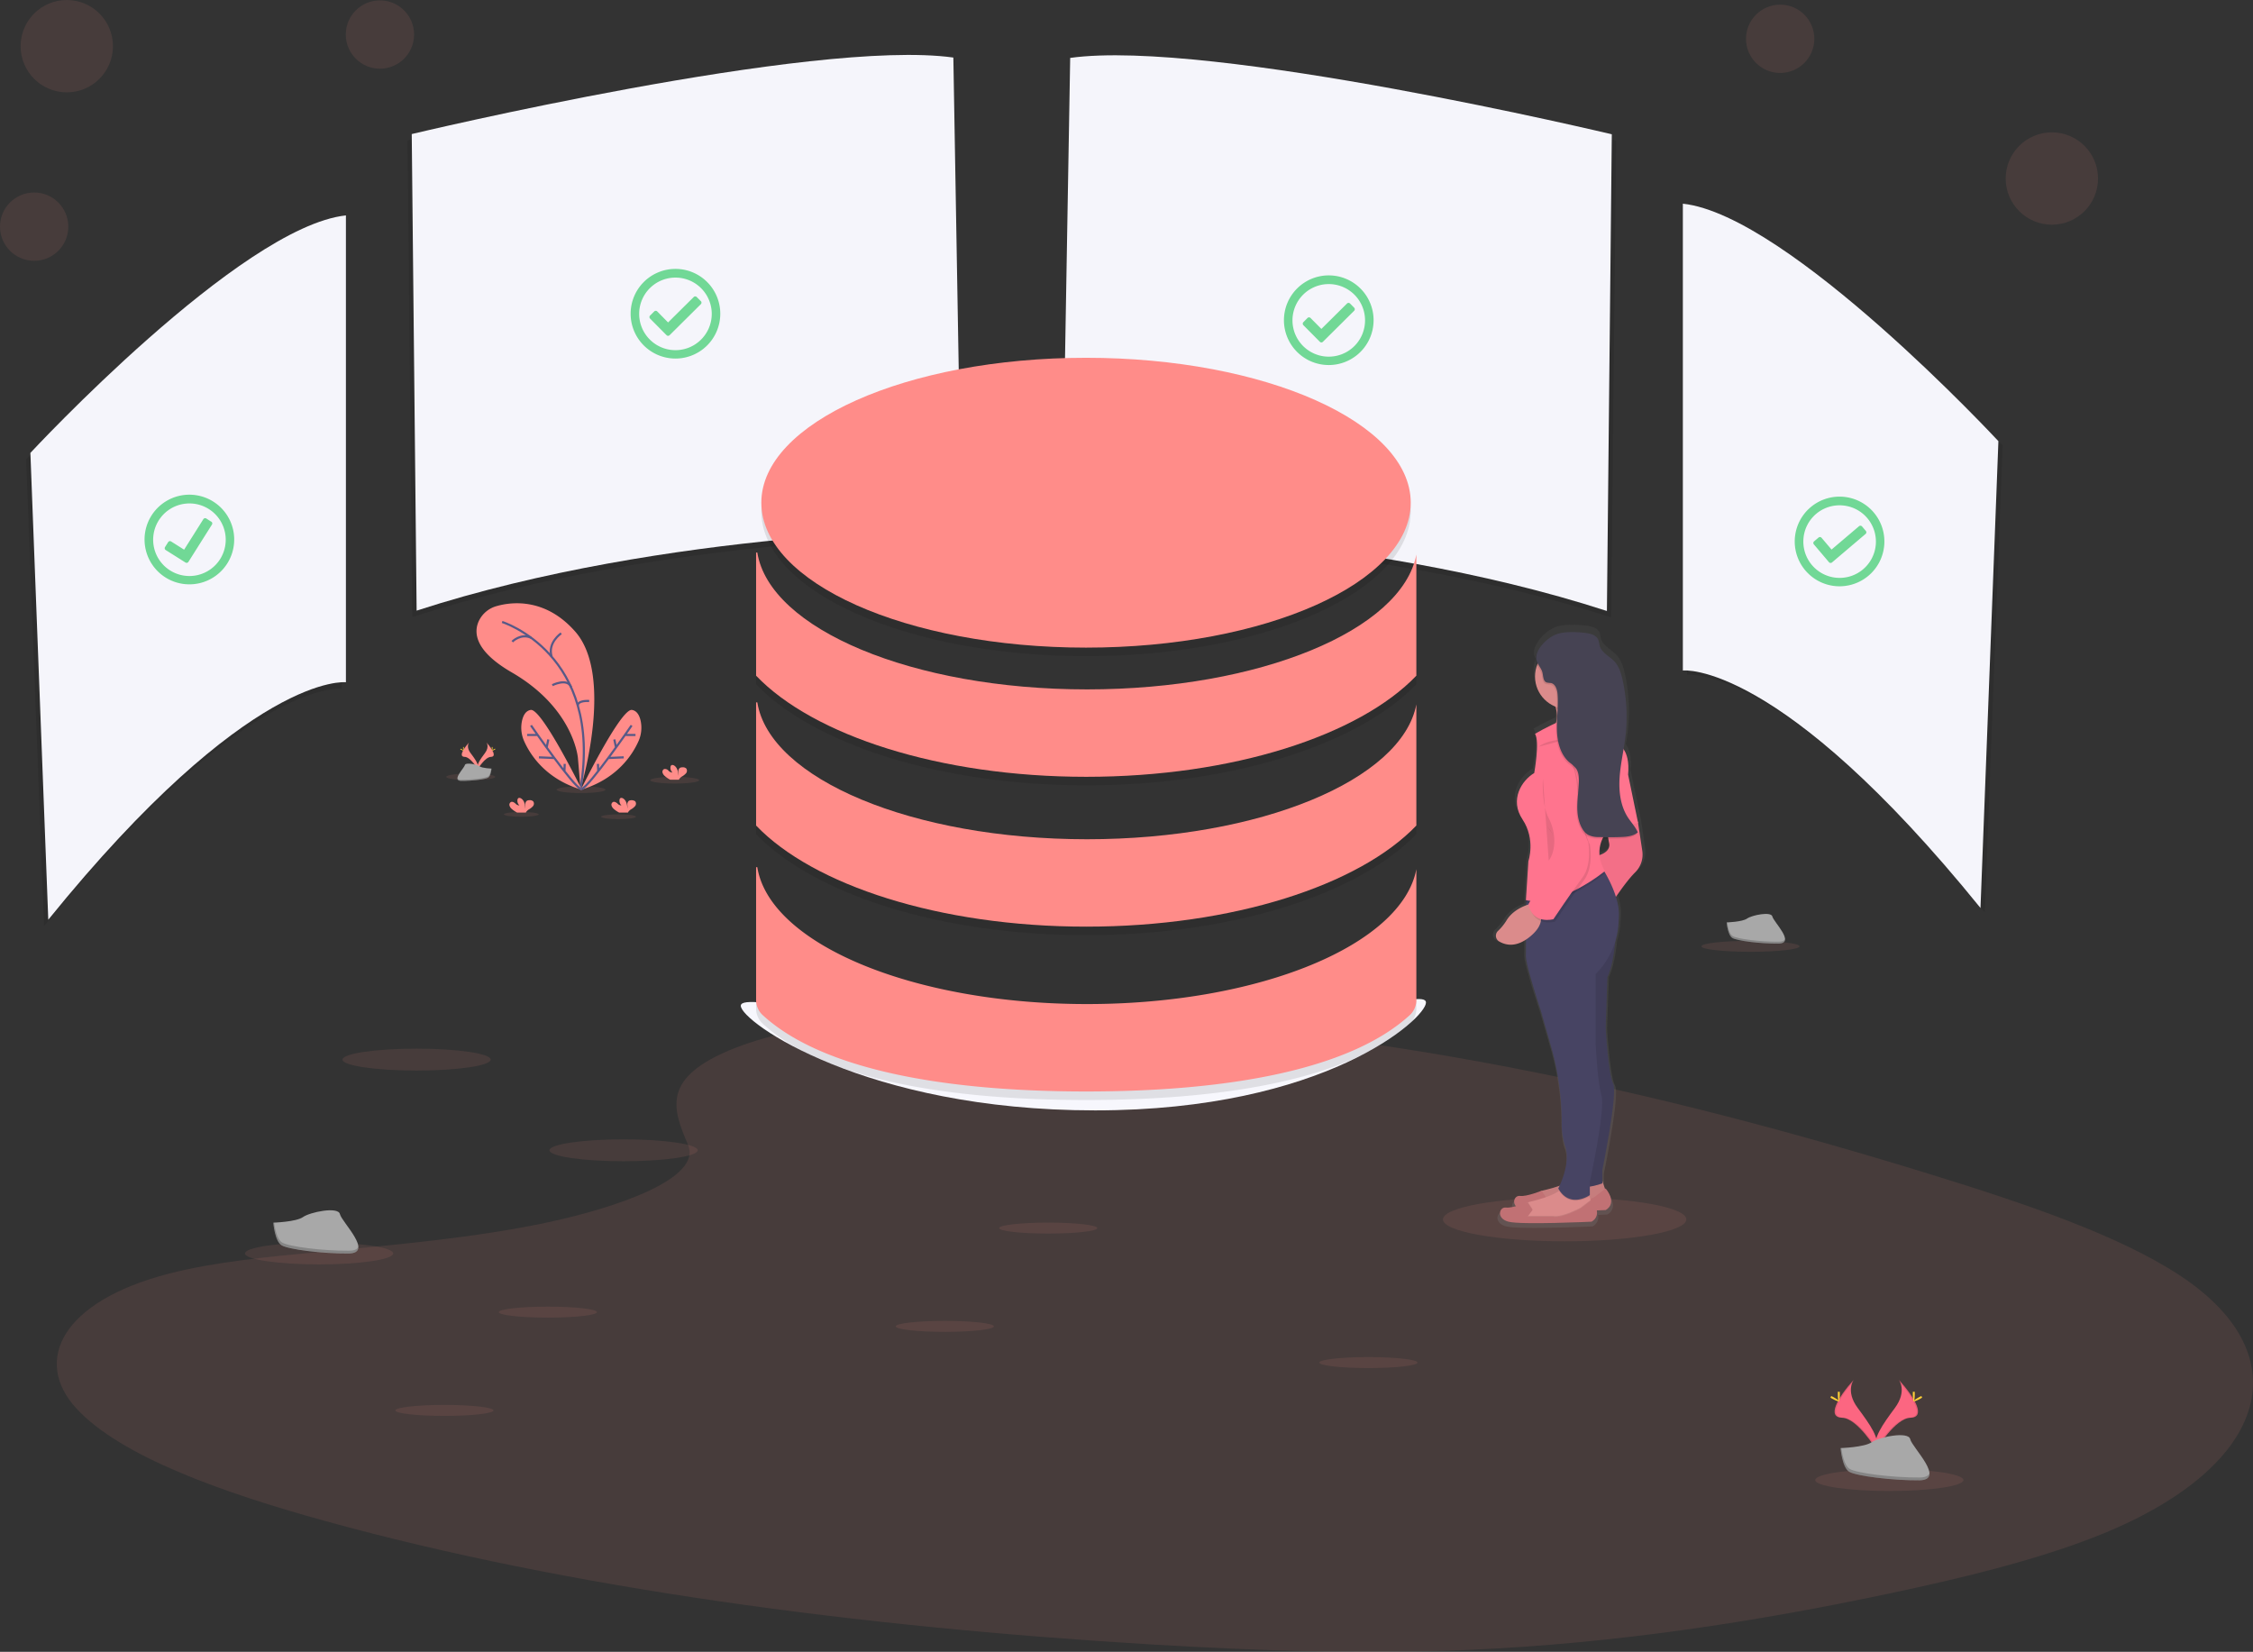
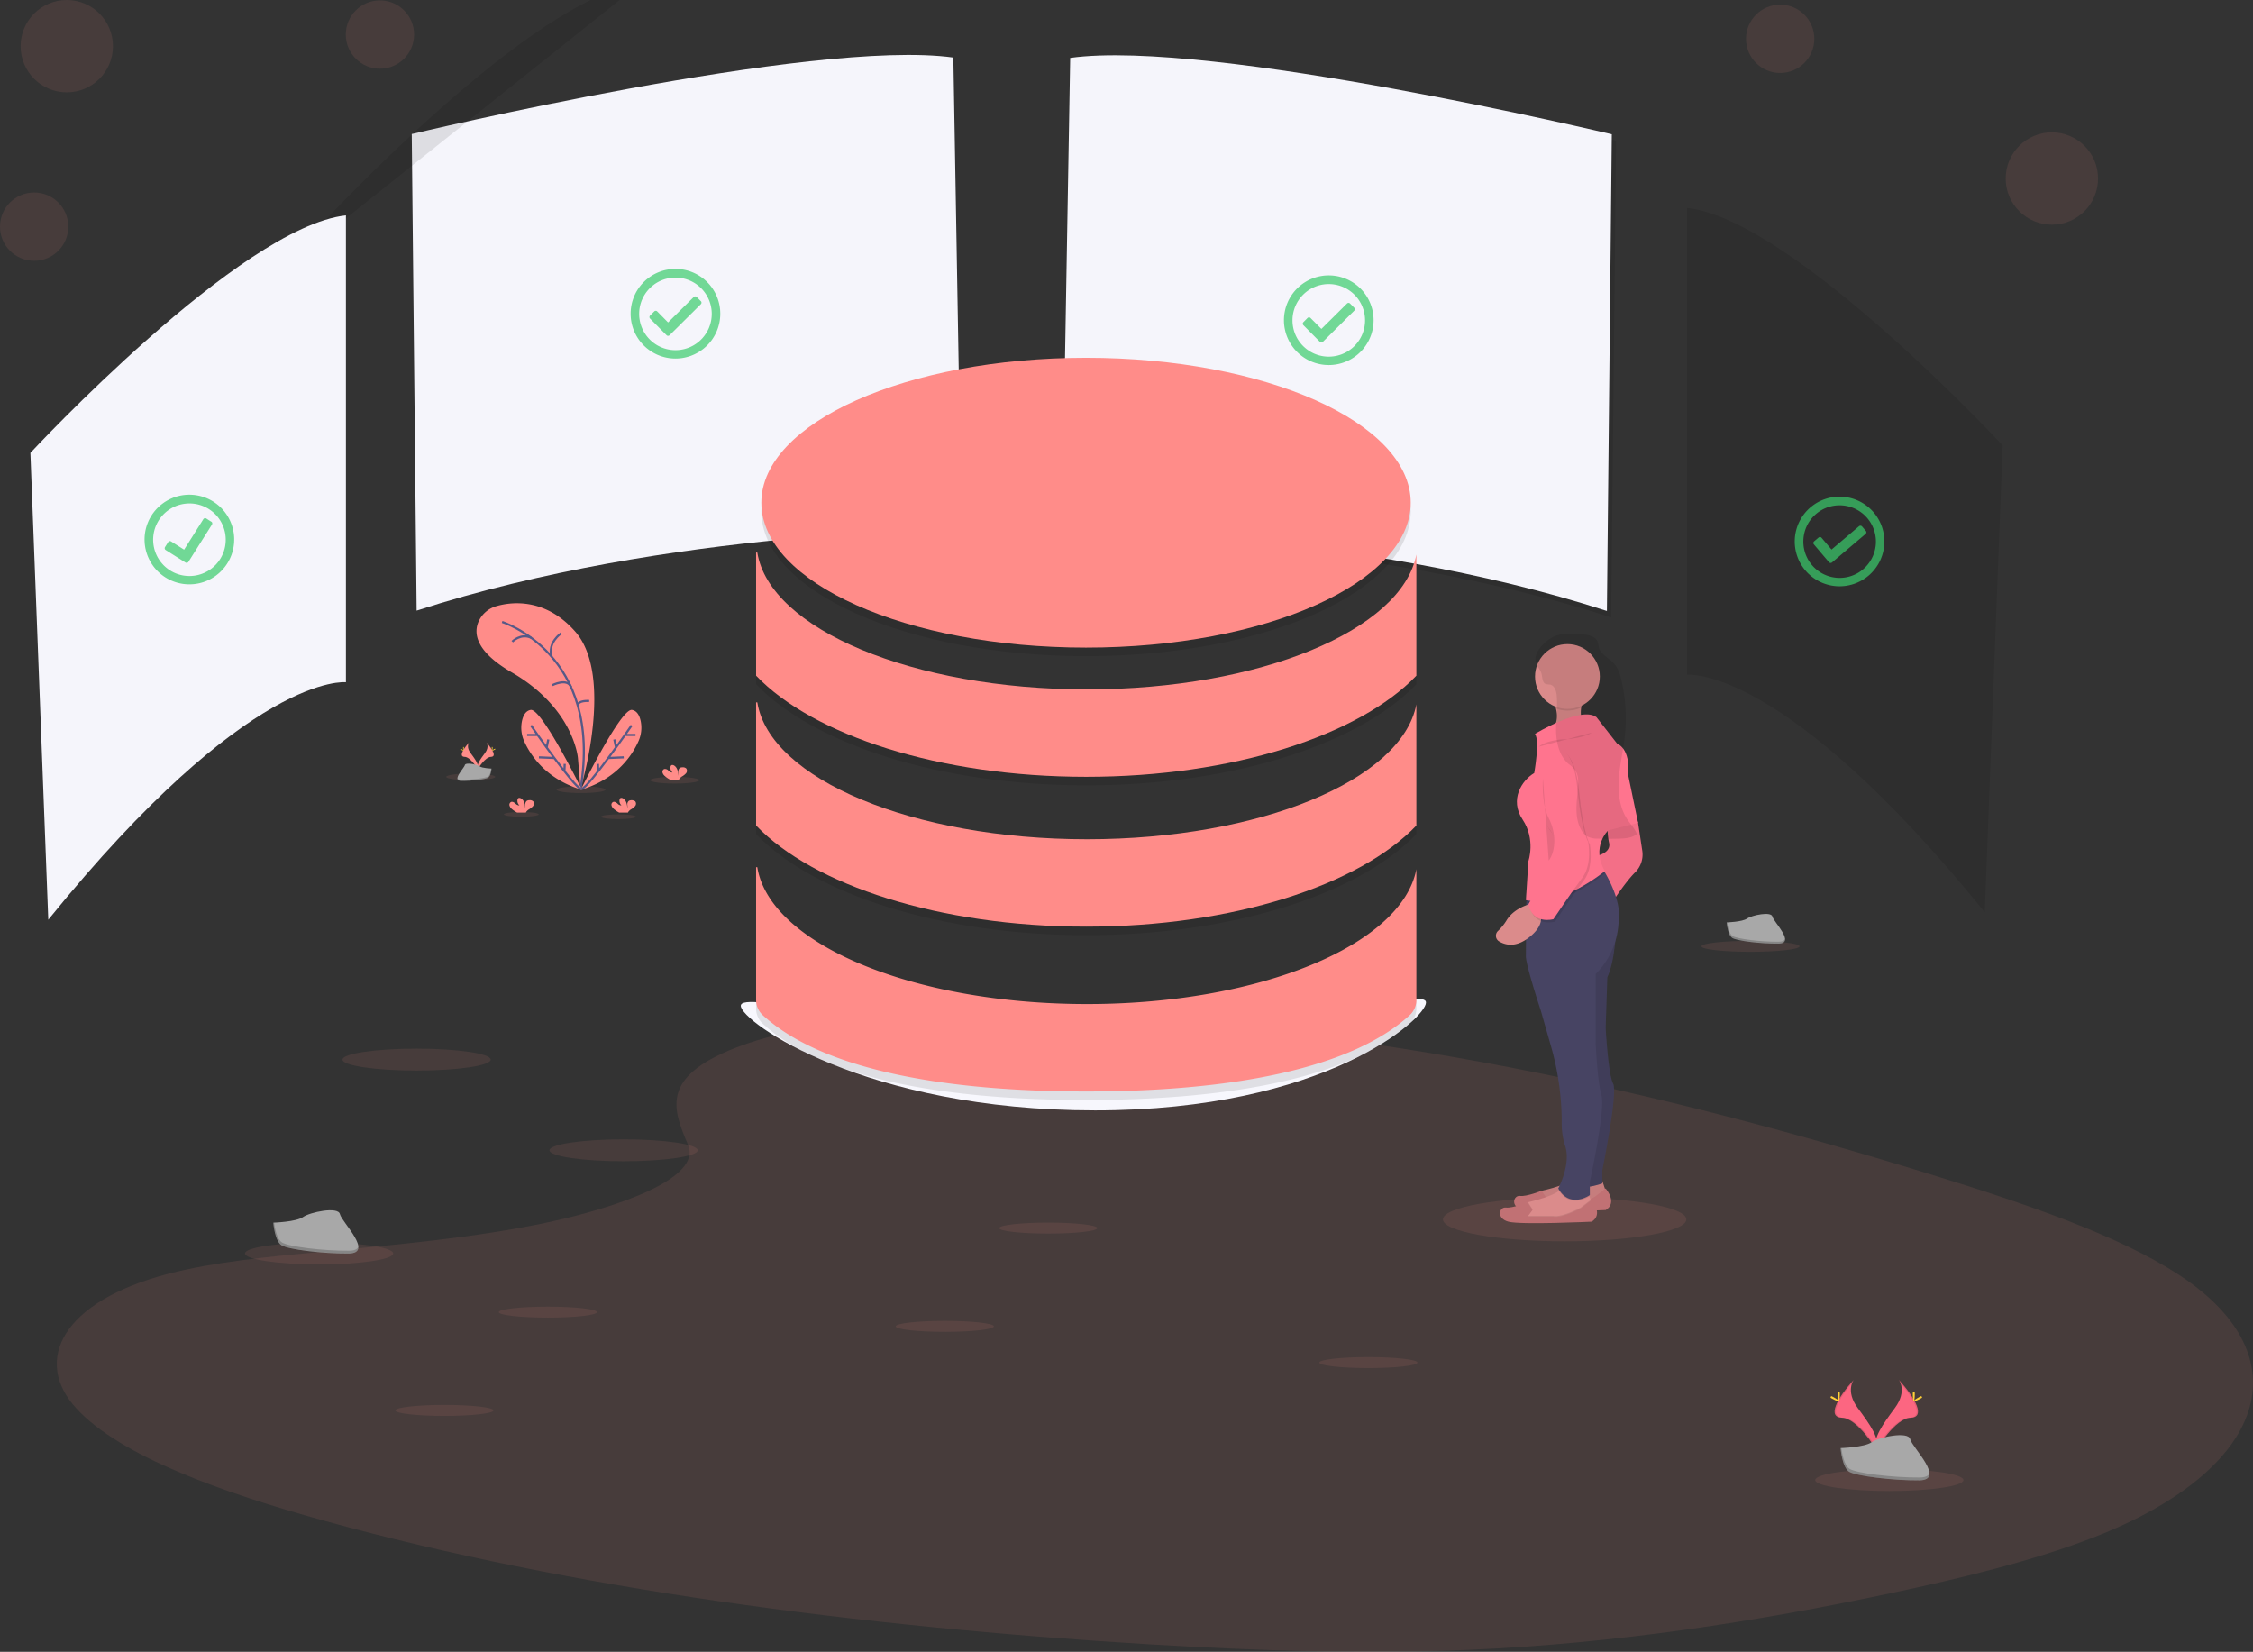
<svg xmlns="http://www.w3.org/2000/svg" width="1055.52" height="773.82" data-name="Layer 1">
  <rect width="100%" height="100%" fill="#333333" stroke="none" />
  <defs>
    <linearGradient id="a" x1="1958.6" x2="1958.6" y1="638.33" y2="355.69" gradientTransform="matrix(-1 0 0 1 2766 0)" gradientUnits="userSpaceOnUse">
      <stop offset="0" stop-color="gray" stop-opacity=".25" />
      <stop offset=".54" stop-color="gray" stop-opacity=".12" />
      <stop offset="1" stop-color="gray" stop-opacity=".1" />
    </linearGradient>
  </defs>
  <path fill="#ff8c89" d="M344.29 490.98c34.91-13.73 89.71-16.53 139.59-15.43 156.68 3.43 298.11 36.8 420.44 74.55 44.29 13.67 87.89 28.4 116.64 47.22 58.52 38.31 41.16 91.38-40.21 122.94-27.69 10.74-61.25 19-95.71 26.26-61.28 12.98-127.36 23.39-196.9 26.39-49.58 2.11-99.78.39-149.07-2.56-137.73-8.27-272.91-26.44-386.22-57.67-49.7-13.67-96.54-30.67-117-52.8s-7.38-50.15 43.37-63.25c21-5.41 46.08-7.86 70.65-10.15 36.16-3.38 72.9-6.72 105.53-13.59 33.71-7.1 73.62-20.83 66.95-36.54-7.19-16.86-12.93-31.66 21.94-45.37Z" opacity=".1" />
  <path d="m503.38 30.13-3.81 221s137.92 0 255.26 38.1l2.29-223.32S568.91 20.99 503.38 30.13Z" opacity=".1" />
  <path fill="#f5f5fb" d="m501.38 27.13-3.81 221s137.92 0 255.26 38.1l2.29-223.32S566.91 17.99 501.38 27.13Z" />
-   <path d="m444.64 29.96 3.81 221s-137.92 0-255.26 38.1L190.9 65.8s188.21-44.98 253.74-35.84Z" opacity=".1" />
  <path fill="#f5f5fb" d="m446.64 26.96 3.81 221s-137.92 0-255.26 38.1L192.9 62.8s188.21-44.98 253.74-35.84Z" />
  <path d="M790.41 97.42v218.69s45-5.33 139.44 111.25l8.39-218.69s-98.3-105.91-147.83-111.25Z" opacity=".1" />
-   <path fill="#f5f5fb" d="M788.41 95.42v218.69s45-5.33 139.44 111.25l8.39-218.69s-98.3-105.91-147.83-111.25Z" />
-   <path d="M160.06 103.91v218.7s-45-5.33-139.44 111.25l-8.38-218.69s98.29-105.91 147.82-111.26Z" opacity=".1" />
+   <path d="M160.06 103.91v218.7l-8.38-218.69s98.29-105.91 147.82-111.26Z" opacity=".1" />
  <path fill="#f5f5fb" d="M162.06 100.91v218.7s-45-5.33-139.44 111.25l-8.38-218.69s98.29-105.91 147.82-111.26Z" />
  <path fill="#f7f7fd" d="M668.06 469.68c0 7.45-47.31 50.5-155 50.5s-166-41.55-166-49 60.31 11 168 11 153-19.96 153-12.5Z" />
  <ellipse cx="316.11" cy="365.5" fill="#ff8c89" opacity=".1" rx="11.46" ry="1.57" />
  <ellipse cx="272.22" cy="369.95" fill="#ff8c89" opacity=".1" rx="11.46" ry="1.57" />
  <ellipse cx="220.54" cy="363.93" fill="#ff8c89" opacity=".1" rx="11.46" ry="1.57" />
  <ellipse cx="289.79" cy="382.62" fill="#ff8c89" opacity=".1" rx="8.14" ry="1.12" />
  <ellipse cx="244.24" cy="381.5" fill="#ff8c89" opacity=".1" rx="8.14" ry="1.12" />
  <path fill="#ff8c89" d="M271.98 369.6s16.06-52.67-2.52-73.76c-13.9-15.78-29.7-13.93-36.7-11.93a13.06 13.06 0 0 0-8.43 7c-2.47 5.33-2 14 15.42 24.08 29.19 16.9 31 40.09 31 40.09Z" />
  <path fill="none" stroke="#565987" stroke-miterlimit="10" d="M235.24 291.37s47.36 14.81 36.74 78.23" />
  <path fill="none" stroke="#565987" stroke-miterlimit="10" d="M262.9 296.68s-6.52 4.39-4.45 11m-18.46-7.09s4-4.06 8.83-1.82m9.94 22.21s7-3.55 8.81.9m8.46 6.51s-5.26-.42-5.35 2.09" />
  <path fill="#ff8c89" d="M272.63 370.02s-18.82-38.28-24-37.44c-2.45.4-3.58 2.81-4.1 5.24a15.4 15.4 0 0 0 1 9.32c2.71 6.12 9.88 17.77 27.1 22.88Z" />
  <path fill="none" stroke="#565987" stroke-miterlimit="10" d="M248.76 339.84s19.75 28.64 23.57 29.9m-25.36-25.43h4.61m.91 10.48 7.22.31m-2.82-8.69-.79 3.76m8.47 7.69-.14 3.42" />
  <path fill="#ff8c89" d="M272.07 370.02s18.81-38.28 24-37.44c2.46.4 3.59 2.81 4.1 5.24a15.47 15.47 0 0 1-1 9.32c-2.71 6.12-9.88 17.77-27.1 22.88Z" />
  <path fill="none" stroke="#565987" stroke-miterlimit="10" d="M295.91 339.84s-19.75 28.64-23.56 29.9m25.38-25.43h-4.61m-.91 10.48-7.23.31m2.83-8.69.79 3.76m-8.47 7.69.14 3.42" />
  <path fill="#ff8c89" d="M239.76 378.96a3.26 3.26 0 0 1-1.07-1.62 1.42 1.42 0 0 1 .75-1.64c.68-.27 1.42.21 2 .69a2.64 2.64 0 0 0 1.92.93 2.94 2.94 0 0 1-.91-2.74 1.26 1.26 0 0 1 .26-.56c.38-.41 1.07-.23 1.53.09 1.45 1 1.85 3 1.86 4.77a8.56 8.56 0 0 0 0-2 2 2 0 0 1 .74-1.74 2.26 2.26 0 0 1 1.12-.27 2.34 2.34 0 0 1 1.83.52 1.84 1.84 0 0 1-.07 2.25 7.15 7.15 0 0 1-1.89 1.51 4.07 4.07 0 0 0-1.35 1.29.94.94 0 0 0-.1.23h-4.1a11.9 11.9 0 0 1-2.52-1.71Zm71.7-15.42a3.24 3.24 0 0 1-1.07-1.61 1.43 1.43 0 0 1 .75-1.65 2.1 2.1 0 0 1 2 .7 2.59 2.59 0 0 0 1.92.92 2.93 2.93 0 0 1-.91-2.74 1.12 1.12 0 0 1 .26-.55c.38-.41 1.07-.24 1.53.08 1.45 1 1.85 3 1.86 4.78a8.64 8.64 0 0 0 0-2 2 2 0 0 1 .74-1.74 2.15 2.15 0 0 1 1.12-.26 2.3 2.3 0 0 1 1.83.52 1.82 1.82 0 0 1-.07 2.24 7.15 7.15 0 0 1-1.89 1.51 4.17 4.17 0 0 0-1.35 1.29.94.94 0 0 0-.1.23h-4.1a11.54 11.54 0 0 1-2.52-1.72Zm-23.9 15.42a3.26 3.26 0 0 1-1.07-1.62 1.43 1.43 0 0 1 .75-1.64c.69-.27 1.42.21 2 .69a2.65 2.65 0 0 0 1.92.93 2.93 2.93 0 0 1-.9-2.74 1.14 1.14 0 0 1 .25-.56c.38-.41 1.07-.23 1.53.09 1.45 1 1.86 3 1.87 4.77a9.17 9.17 0 0 0 0-2 2 2 0 0 1 .74-1.74 3 3 0 0 1 2.95.25 1.82 1.82 0 0 1-.07 2.25 7 7 0 0 1-1.89 1.51 4.26 4.26 0 0 0-1.35 1.29 1.6 1.6 0 0 0-.1.23h-4.09a11.71 11.71 0 0 1-2.54-1.71Zm-67.8-31.16s-1.53 2 .71 5 4.1 5.59 3.35 7.48c0 0-3.39-5.63-6.14-5.71s-.92-3.39 2.08-6.77Z" />
  <path d="M219.76 347.8a2.36 2.36 0 0 0-.31.63c-2.69 3.15-4.12 6.1-1.54 6.17 2.41.07 5.3 4.38 6 5.46a1.83 1.83 0 0 1-.08.25s-3.39-5.63-6.14-5.71-.93-3.42 2.07-6.8Z" opacity=".1" />
  <path fill="#ffd037" d="M216.94 350.35c0 .71.08 1.28.18 1.28s.17-.57.17-1.28-.09-.37-.19-.37-.16-.33-.16.37Z" />
  <path fill="#ffd037" d="M215.96 351.2c.62.34 1.16.54 1.21.45s-.42-.43-1-.76-.38-.1-.42 0-.41.02.21.31Z" />
  <path fill="#ff8c89" d="M227.9 347.8s1.54 2-.71 5-4.09 5.59-3.34 7.48c0 0 3.38-5.63 6.14-5.71s.94-3.39-2.09-6.77Z" />
  <path d="M227.9 347.8a2.36 2.36 0 0 1 .31.63c2.69 3.15 4.12 6.1 1.54 6.17-2.41.07-5.29 4.38-6 5.46a1.83 1.83 0 0 0 .08.25s3.38-5.63 6.14-5.71.96-3.42-2.07-6.8Z" opacity=".1" />
  <path fill="#ffd037" d="M230.76 350.35c0 .71-.07 1.28-.17 1.28s-.18-.57-.18-1.28.1-.37.2-.37.15-.33.15.37Z" />
  <path fill="#ffd037" d="M231.76 351.2c-.62.34-1.16.54-1.2.45s.41-.43 1-.76.38-.1.43 0 .36.02-.23.31Z" />
  <path fill="#a8a8a8" d="M230.27 360.05s-4.3-.13-5.59-1.05-6.6-2-6.92-.55-6.45 7.35-1.61 7.39 11.26-.76 12.55-1.54 1.57-4.25 1.57-4.25Z" />
  <path d="M216.07 365.32c4.84 0 11.26-.75 12.55-1.54 1-.6 1.37-2.75 1.5-3.74h.15s-.28 3.46-1.57 4.25-7.7 1.58-12.55 1.54c-1.39 0-1.88-.51-1.85-1.25.19.46.73.73 1.77.74Z" opacity=".2" />
  <ellipse cx="195.17" cy="496.39" fill="#ff8c89" opacity=".1" rx="34.72" ry="5.13" />
  <ellipse cx="292.15" cy="538.87" fill="#ff8c89" opacity=".1" rx="34.72" ry="5.13" />
  <ellipse cx="149.49" cy="587.2" fill="#ff8c89" opacity=".1" rx="34.72" ry="5.13" />
  <ellipse cx="885.14" cy="693.36" fill="#ff8c89" opacity=".1" rx="34.72" ry="5.13" />
  <ellipse cx="491.09" cy="575.32" fill="#ff8c89" opacity=".1" rx="22.99" ry="2.57" />
  <ellipse cx="820.09" cy="443.32" fill="#ff8c89" opacity=".1" rx="22.99" ry="2.57" />
  <ellipse cx="641.08" cy="638.32" fill="#ff8c89" opacity=".1" rx="22.99" ry="2.57" />
  <ellipse cx="442.64" cy="621.36" fill="#ff8c89" opacity=".1" rx="22.99" ry="2.57" />
  <ellipse cx="256.67" cy="614.69" fill="#ff8c89" opacity=".1" rx="22.99" ry="2.57" />
  <ellipse cx="208.21" cy="660.73" fill="#ff8c89" opacity=".1" rx="22.99" ry="2.57" />
  <g opacity=".1">
    <ellipse cx="508.8" cy="239.5" rx="152.12" ry="67.89" />
    <path d="M663.56 263.77c-6.73 35.4-73.23 63.19-154.29 63.19-81.77 0-148.73-28.28-154.47-64.11h-.57v57.69c26.74 27.94 85.94 47.37 154.66 47.37s127.92-19.43 154.67-47.37Z" />
    <path d="M663.56 333.97c-6.73 35.39-73.23 63.19-154.29 63.19-81.77 0-148.73-28.28-154.47-64.12h-.57v57.7c26.74 27.94 85.94 47.36 154.66 47.36s127.92-19.42 154.67-47.36Z" />
    <path d="M663.56 411.18c-6.73 35.4-73.23 63.19-154.29 63.19-81.77 0-148.73-28.27-154.47-64.11h-.57v62.22a9.59 9.59 0 0 0 3.08 7.06c28 25.71 85.39 35.78 151.58 35.78s123.55-10.07 151.59-35.78a9.59 9.59 0 0 0 3.08-7.06Z" />
  </g>
  <ellipse cx="508.8" cy="235.5" fill="#ff8c89" rx="152.12" ry="67.89" />
  <path fill="#ff8c89" d="M663.56 259.77c-6.73 35.4-73.23 63.19-154.29 63.19-81.77 0-148.73-28.28-154.47-64.11h-.57v57.69c26.74 27.94 85.94 47.37 154.66 47.37s127.92-19.43 154.67-47.37Z" />
  <path fill="#ff8c89" d="M663.56 329.97c-6.73 35.39-73.23 63.19-154.29 63.19-81.77 0-148.73-28.28-154.47-64.12h-.57v57.7c26.74 27.94 85.94 47.36 154.66 47.36s127.92-19.42 154.67-47.36Z" />
  <path fill="#ff8c89" d="M663.56 407.18c-6.73 35.4-73.23 63.19-154.29 63.19-81.77 0-148.73-28.27-154.47-64.11h-.57v62.22a9.59 9.59 0 0 0 3.08 7.06c28 25.71 85.39 35.78 151.58 35.78s123.55-10.07 151.59-35.78a9.59 9.59 0 0 0 3.08-7.06Z" />
  <ellipse cx="733.03" cy="571.25" fill="#ff8c89" opacity=".1" rx="57" ry="10.26" />
-   <path fill="url(#a)" d="M773.27 503.61c2.88 1.7 7.4 2.81 13.09-.85l-.05 8.11c.4 5.56 7.28 25.83 7.28 25.83l4.85 16.67a130.07 130.07 0 0 1 5.33 36.28c0 4.06.38 8.26 1.55 11.42 2.59 7-1 16-2.57 19.32a80.1 80.1 0 0 1-8 2.25 5.83 5.83 0 0 0-.71.22v-.05s-7.28 2.89-10.52 2.49c-2.41-.29-3.92 2.72-2 4.93a14.88 14.88 0 0 1-4.84.64c-3.24-.4-4.86 5.16 1.21 6.75s40.46 0 40.46 0a4.87 4.87 0 0 0 2.58-5.38l4.3-.18s6.07-2.78 0-10.33l-.33.24-1.29-3.82V613s7.69-37 5.26-41.33-3.72-26.67-3.72-26.67l.85-24.2c2.19-4.52 3.31-11.62 3.88-17.17a36 36 0 0 0 1.55-8.14c.1-1.31.18-2.67.23-4.09a27.27 27.27 0 0 0-1.48-9.16 92.06 92.06 0 0 1 9.17-11.5 11.82 11.82 0 0 0 3.65-10.33l-2-13.51-4.86-23c.61-6.39-.72-10.07-2.2-12.15.35-2.07.68-4.13.93-6.21a79.6 79.6 0 0 0-1.42-27c-.7-3.08-1.66-6.25-3.83-8.59-2.45-2.66-6.43-4.27-7.35-7.74a20.66 20.66 0 0 0-.56-2.62c-.89-2.27-3.69-3.1-6.15-3.4-4.38-.53-10.71-.93-14.92.79A18.09 18.09 0 0 0 792 365a6.89 6.89 0 0 0-1 4.95 6.6 6.6 0 0 0 .69 1.7 15.39 15.39 0 0 0 8.94 19.7c.1.31.19.61.26.9a15.41 15.41 0 0 1 .4 2.17c-.08 1.4-.17 2.81-.23 4.22l-.15.57a105.13 105.13 0 0 0-10.17 5.18c2.42 3.58-.41 18.68-.41 18.68-6.07 3.57-12.13 12.71-5.66 22.25s2.83 19.86 2.83 19.86l-1 15.54-.2 3.11h.07l-.07 1.18h.17v1.27c-2.84 1.05-7 3.15-9.47 7.05a24.94 24.94 0 0 1-4.23 5.19 3.12 3.12 0 0 0 .5 5.09Zm48.85-41.28a14.77 14.77 0 0 1 1.44-7.82h2.86a18.57 18.57 0 0 0 .35 1.88c.82 3.55-2.46 5.22-4.65 5.94Z" transform="translate(-72.24 -63.09)" />
  <path fill="#db8b8b" d="m750.68 553.24 1.56 4.67-5.06 5.06-16.74 3.94-12.07-1.17.78-4.28a5.17 5.17 0 0 1 3.83-3.78c5-1.16 14.42-3.82 16.41-7.51Z" />
  <path d="m750.68 553.24 1.56 4.67-5.06 5.06-16.74 3.94-12.07-1.17.78-4.28a5.17 5.17 0 0 1 3.83-3.78c5-1.16 14.42-3.82 16.41-7.51Z" opacity=".1" />
  <path fill="#c17174" d="m722.26 564.53 2.34-3.11-2.34-3.61s-7 2.83-10.12 2.44-4.67 5.06 1.17 6.62 38.93 0 38.93 0 5.84-2.73 0-10.13l-5.06 3.9s-8.57 4.67-12.85 3.89Z" />
  <path fill="#db8b8b" d="m711.76 571.15 12.07 1.17 16.74-3.9 5.06-5.06-.41-1.23-.58-1.74-.57-1.7-11.31-3.11a7 7 0 0 1-2.29 2.29c-3.67 2.51-10.25 4.32-14.12 5.22a3.82 3.82 0 0 0-.48.15 5 5 0 0 0-2 1.21 5.1 5.1 0 0 0-1.38 2.42Z" />
  <path d="m711.76 571.15 12.07 1.17 16.74-3.9 5.06-5.06-.41-1.23-4.65 3.57s-8.57 4.67-12.85 3.89h-12.08l2.34-3.11-2.1-3.24a5 5 0 0 0-2 1.21 5.1 5.1 0 0 0-1.38 2.42Z" opacity=".1" />
  <path fill="#c17174" d="m715.64 569.98 2.34-3.11-2.34-3.61s-7 2.83-10.12 2.44-4.67 5.06 1.17 6.62 38.93 0 38.93 0 5.84-2.73 0-10.12l-5.06 3.89s-8.57 4.67-12.85 3.89Z" />
  <path fill="#db8b8b" d="M725.37 344.18s18.69 2 16-5.84a13.91 13.91 0 0 1-.58-6.88 18.94 18.94 0 0 1 3.3-7.91l-17.52 2.72a21.86 21.86 0 0 1 2.38 5.63c2.05 8.26-3.58 12.28-3.58 12.28Z" />
  <path fill="#474463" d="M757.3 432.91s-.39 16.74-4.28 24.92l-.78 23.75s1.16 21.8 3.5 26.08-5.06 40.49-5.06 40.49v6.23s-12.46 4.67-16-.78l3.5-46.33-1.56-64.23Z" />
  <path d="M757.3 432.91s-.39 16.74-4.28 24.92l-.78 23.75s1.16 21.8 3.5 26.08-5.06 40.49-5.06 40.49v6.23s-12.46 4.67-16-.78l3.5-46.33-1.56-64.23Z" opacity=".1" />
  <path fill="#ff748e" d="m765.08 379.22 2.34 6.23 2 13.23a11.75 11.75 0 0 1-3.51 10.13c-4.67 4.67-10.9 14.4-10.9 14.4l-7.39-22.19s7.39-1.17 6.22-6.23-.77-14.4-.77-14.4Z" />
  <path d="m765.17 379.13 2.33 6.23 2 13.24a11.7 11.7 0 0 1-3.5 10.12c-4.68 4.67-10.9 14.41-10.9 14.41l-7.45-22.22s7.4-1.17 6.23-6.23-.78-14.41-.78-14.41Z" opacity=".05" />
  <path d="M730.48 557.91c5 7.86 12.77 3.4 14.15 2.52l-.57-1.7-11.3-3.15a7 7 0 0 1-2.28 2.33Z" opacity=".1" />
  <path fill="#474463" d="M714.86 448.13c.39 5.45 7 25.3 7 25.3l4.67 16.34a130.39 130.39 0 0 1 5.13 35.54 34.71 34.71 0 0 0 1.49 11.19c3.12 8.57-3.11 20.24-3.11 20.24 5.45 9.74 14.79 3.12 14.79 3.12v-6.23s7.4-33.87 5.45-40.49-2.72-24.52-2.72-24.52V456.3a36.67 36.67 0 0 0 10.68-23.24c.09-1.28.17-2.62.22-4 .31-8.78-5.7-19.08-8-22.75-.56-.89-.92-1.39-.92-1.39l-34.37 13.64h-.08v4.29Z" />
  <path d="M726.54 326.27a21.86 21.86 0 0 1 2.38 5.63 15.22 15.22 0 0 0 11.84-.44 18.94 18.94 0 0 1 3.3-7.91Z" opacity=".1" />
  <circle cx="734.33" cy="316.93" r="15.18" fill="#db8b8b" />
  <path d="M714.86 422.82h.17c16.32 3.36 36.82-13.65 36.82-13.65a20.31 20.31 0 0 1-1.42-2.9c-.56-.89-.92-1.39-.92-1.39l-34.37 13.64-.09 1.36Z" opacity=".1" />
  <path fill="#ff748e" d="M719.15 343.79s21.8-13.24 28.8-7.79l9.74 12.46s6.23 1.95 5.07 14.45l4.67 22.58-14 3.5s-8.17 7.79-1.55 19.08c0 0-20.64 17.13-37 13.62l1.17-18.29s3.5-10.13-2.72-19.47-.39-18.3 5.45-21.8c-.02-.04 2.7-14.84.37-18.34Z" />
  <path fill="#db8b8b" d="M717.98 423.21s-8.18 1.56-12.07 7.79a24.3 24.3 0 0 1-4.08 5.09 3.08 3.08 0 0 0 .49 4.92c3.09 1.86 8.12 3 14.49-2.23 10.95-8.95 1.17-15.57 1.17-15.57Z" />
  <path d="M730.05 351.19s7.78-.78 9.73 19.46 5.06 24.92 5.06 24.92 1.95 10.51-2.73 16.74-13.62 19.47-13.62 19.47-9.73 2.72-11.68-7l12.07-22.58s1.94-7.79-2.73-13.24-8.17-41.67 3.9-37.77Z" opacity=".1" />
  <path fill="#ff748e" d="M729.27 350.02s7.78-.78 9.73 19.47 5.06 24.91 5.06 24.91 2 10.51-2.72 16.74-13.58 19.47-13.58 19.47-9.73 2.72-11.68-7l12.07-22.58s1.95-7.79-2.73-13.24-8.22-41.66 3.85-37.77Z" />
  <path d="M722.84 364.62s-.77 12.07 2.73 18.69 3.5 15.18 0 19.85m-4.67-53.34s3.11-3.11 12.07-3.5 12.84-3.11 12.84-3.11" opacity=".1" />
  <path d="M742.55 297.31c2.37.29 5.07 1.1 5.92 3.32a22.14 22.14 0 0 1 .55 2.57c.88 3.4 4.71 5 7.07 7.58 2.08 2.3 3 5.4 3.68 8.43a79.17 79.17 0 0 1 1.37 26.45c-.76 6.45-2.32 12.81-2.75 19.29s.36 13.31 3.9 18.76c1.53 2.34 3.54 4.4 4.62 7-2.23 1.81-5.31 2.07-8.19 2.17q-5 .17-10.05 0a10.67 10.67 0 0 1-5.1-1.07 7.86 7.86 0 0 1-2.68-2.87c-1.92-3.25-2.4-7.16-2.32-10.93s.68-7.52.75-11.3a9.82 9.82 0 0 0-1.31-5.92 19.07 19.07 0 0 0-3.26-3c-4.17-3.7-5.6-9.62-5.74-15.19s.78-11.14.31-16.69c-.18-2.17-1-4.78-3.13-5.2a11.38 11.38 0 0 1-2-.26c-1.71-.66-1.54-3.07-2-4.84-.55-2-2.25-3.53-2.73-5.53-1.12-4.71 4.88-10.34 8.81-12s10.07-1.29 14.28-.77Z" opacity=".1" />
-   <path fill="#464353" d="M742.94 296.53c2.37.29 5.07 1.1 5.92 3.33a21.54 21.54 0 0 1 .55 2.56c.88 3.4 4.71 5 7.07 7.58 2.08 2.3 3 5.4 3.68 8.43a79.17 79.17 0 0 1 1.36 26.48c-.75 6.45-2.31 12.81-2.74 19.3s.36 13.3 3.9 18.75c1.53 2.35 3.54 4.4 4.62 7-2.23 1.82-5.31 2.07-8.19 2.17q-5 .16-10.05 0a10.66 10.66 0 0 1-5.1-1.06 7.89 7.89 0 0 1-2.68-2.88c-1.92-3.25-2.4-7.16-2.32-10.93s.68-7.52.75-11.29c0-2.06-.12-4.24-1.31-5.92a18.73 18.73 0 0 0-3.26-3c-4.17-3.7-5.6-9.62-5.74-15.19s.78-11.14.31-16.69c-.18-2.17-1-4.78-3.13-5.2a11.38 11.38 0 0 1-2-.26c-1.71-.66-1.54-3.07-2-4.84-.55-2-2.25-3.52-2.73-5.53-1.12-4.71 4.88-10.34 8.81-12s10.1-1.33 14.28-.81Z" />
  <path fill="#a8a8a8" d="M128.04 572.77s10.72-.33 13.94-2.63 16.48-5.05 17.28-1.36 16.1 18.34 4 18.44-28.1-1.89-31.33-3.85-3.89-10.6-3.89-10.6Z" />
  <path d="M163.48 585.91c-12.09.1-28.1-1.88-31.32-3.84-2.45-1.5-3.43-6.86-3.76-9.34h-.36s.68 8.64 3.9 10.6 19.23 3.94 31.33 3.85c3.49 0 4.69-1.27 4.63-3.11-.49 1.15-1.82 1.84-4.42 1.84Z" opacity=".2" />
  <path fill="#a8a8a8" d="M808.93 432.12s7.35-.23 9.57-1.81 11.31-3.46 11.86-.93 11.06 12.59 2.75 12.66-19.29-1.3-21.5-2.64-2.68-7.28-2.68-7.28Z" />
  <path d="M833.26 441.16c-8.3.06-19.29-1.3-21.5-2.64-1.69-1-2.36-4.71-2.58-6.41h-.25s.47 5.93 2.68 7.28 13.2 2.7 21.5 2.64c2.4 0 3.23-.87 3.18-2.14-.33.78-1.24 1.25-3.03 1.27Z" opacity=".2" />
  <circle cx="31.29" cy="21.63" r="21.63" fill="#ff8c89" opacity=".1" />
  <circle cx="961.29" cy="83.63" r="21.63" fill="#ff8c89" opacity=".1" />
  <circle cx="16" cy="106.18" r="16" fill="#ff8c89" opacity=".1" />
  <circle cx="178" cy="16.18" r="16" fill="#ff8c89" opacity=".1" />
  <circle cx="834" cy="18.18" r="16" fill="#ff8c89" opacity=".1" />
  <path fill="#fc6681" d="M889.62 646.4s4 5.24-1.85 13.15-10.68 14.58-8.73 19.51c0 0 8.83-14.68 16-14.89s2.48-8.93-5.42-17.77Z" />
  <path d="M889.62 646.4a6.42 6.42 0 0 1 .81 1.65c7 8.24 10.76 15.93 4 16.12-6.28.18-13.81 11.41-15.62 14.25a5.39 5.39 0 0 0 .22.64s8.83-14.68 16-14.89 2.49-8.93-5.41-17.77Z" opacity=".1" />
  <path fill="#ffd037" d="M897.06 653.08c0 1.84-.21 3.34-.46 3.34s-.46-1.5-.46-3.34.26-1 .51-1 .41-.85.41 1Z" />
  <path fill="#ffd037" d="M899.62 655.28c-1.62.88-3 1.41-3.16 1.19s1.1-1.12 2.71-2 1-.24 1.11 0 .96-.07-.66.81Z" />
  <path fill="#fc6681" d="M868.46 646.4s-4 5.24 1.85 13.15 10.68 14.58 8.73 19.51c0 0-8.84-14.68-16-14.89s-2.49-8.93 5.42-17.77Z" />
  <path d="M868.46 646.4a6.61 6.61 0 0 0-.82 1.65c-7 8.24-10.75 15.93-4 16.12 6.28.18 13.82 11.41 15.62 14.25-.06.21-.13.43-.21.64 0 0-8.84-14.68-16-14.89s-2.5-8.93 5.41-17.77Z" opacity=".1" />
  <path fill="#ffd037" d="M861.01 653.08c0 1.84.21 3.34.47 3.34s.46-1.5.46-3.34-.26-1-.52-1-.41-.85-.41 1Z" />
  <path fill="#ffd037" d="M858.46 655.28c1.62.88 3 1.41 3.15 1.19s-1.09-1.12-2.71-2-1-.24-1.1 0-.96-.07.66.81Z" />
  <path fill="#a8a8a8" d="M862.29 678.38s11.2-.35 14.57-2.75 17.23-5.27 18.07-1.42 16.82 19.17 4.18 19.27-29.38-2-32.74-4-4.08-11.1-4.08-11.1Z" />
  <path d="M899.34 692.14c-12.65.1-29.38-2-32.75-4-2.56-1.56-3.59-7.17-3.93-9.76h-.37s.71 9 4.08 11.08 20.1 4.12 32.74 4c3.65 0 4.91-1.33 4.84-3.25-.5 1.18-1.9 1.91-4.61 1.93Z" opacity=".2" />
  <path fill="#3acc6c" d="M316.45 125.97a21 21 0 1 0 21 21 21 21 0 0 0-21-21Zm0 4.07a17 17 0 1 1-17 17 17 17 0 0 1 17-17m11.89 11.05-1.91-1.93a1 1 0 0 0-1.44 0l-12 11.89-5.06-5.14a1 1 0 0 0-1.44 0l-1.92 1.91a1 1 0 0 0 0 1.44l7.7 7.76a1 1 0 0 0 1.44 0l14.63-14.52a1 1 0 0 0 0-1.44Zm-244.37 91.2a21 21 0 1 0 25.22 15.76 21 21 0 0 0-25.22-15.76Zm.92 4a17 17 0 1 1-12.71 20.34 17 17 0 0 1 12.71-20.34m14.07 8.1-2.3-1.48a1 1 0 0 0-1.4.32l-9 14.28-6.09-3.85a1 1 0 0 0-1.4.32l-1.45 2.3a1 1 0 0 0 .32 1.4l9.24 5.83a1 1 0 0 0 1.41-.32l11-17.43a1 1 0 0 0-.31-1.4Zm523.56-115.38a21 21 0 1 0 21 21 21 21 0 0 0-21-21Zm0 4.07a17 17 0 1 1-17 17 17 17 0 0 1 17-17m11.89 11.05-1.91-1.93a1 1 0 0 0-1.44 0l-12 11.89-5.07-5.11a1 1 0 0 0-1.44 0l-1.91 1.93a1 1 0 0 0 0 1.44l7.7 7.76a1 1 0 0 0 1.44 0l14.63-14.52a1 1 0 0 0 0-1.44Zm229.04 88.59a21 21 0 1 0 19.31 22.59 21 21 0 0 0-19.31-22.59Zm-.32 4.05a17 17 0 1 1-18.22 15.6 16.95 16.95 0 0 1 18.22-15.6m11 11.94-1.76-2.07a1 1 0 0 0-1.43-.12l-12.87 10.93-4.66-5.49a1 1 0 0 0-1.44-.12l-2.07 1.76a1 1 0 0 0-.11 1.43l7.07 8.33a1 1 0 0 0 1.43.12l15.72-13.34a1 1 0 0 0 .12-1.43Z" opacity=".7" />
</svg>